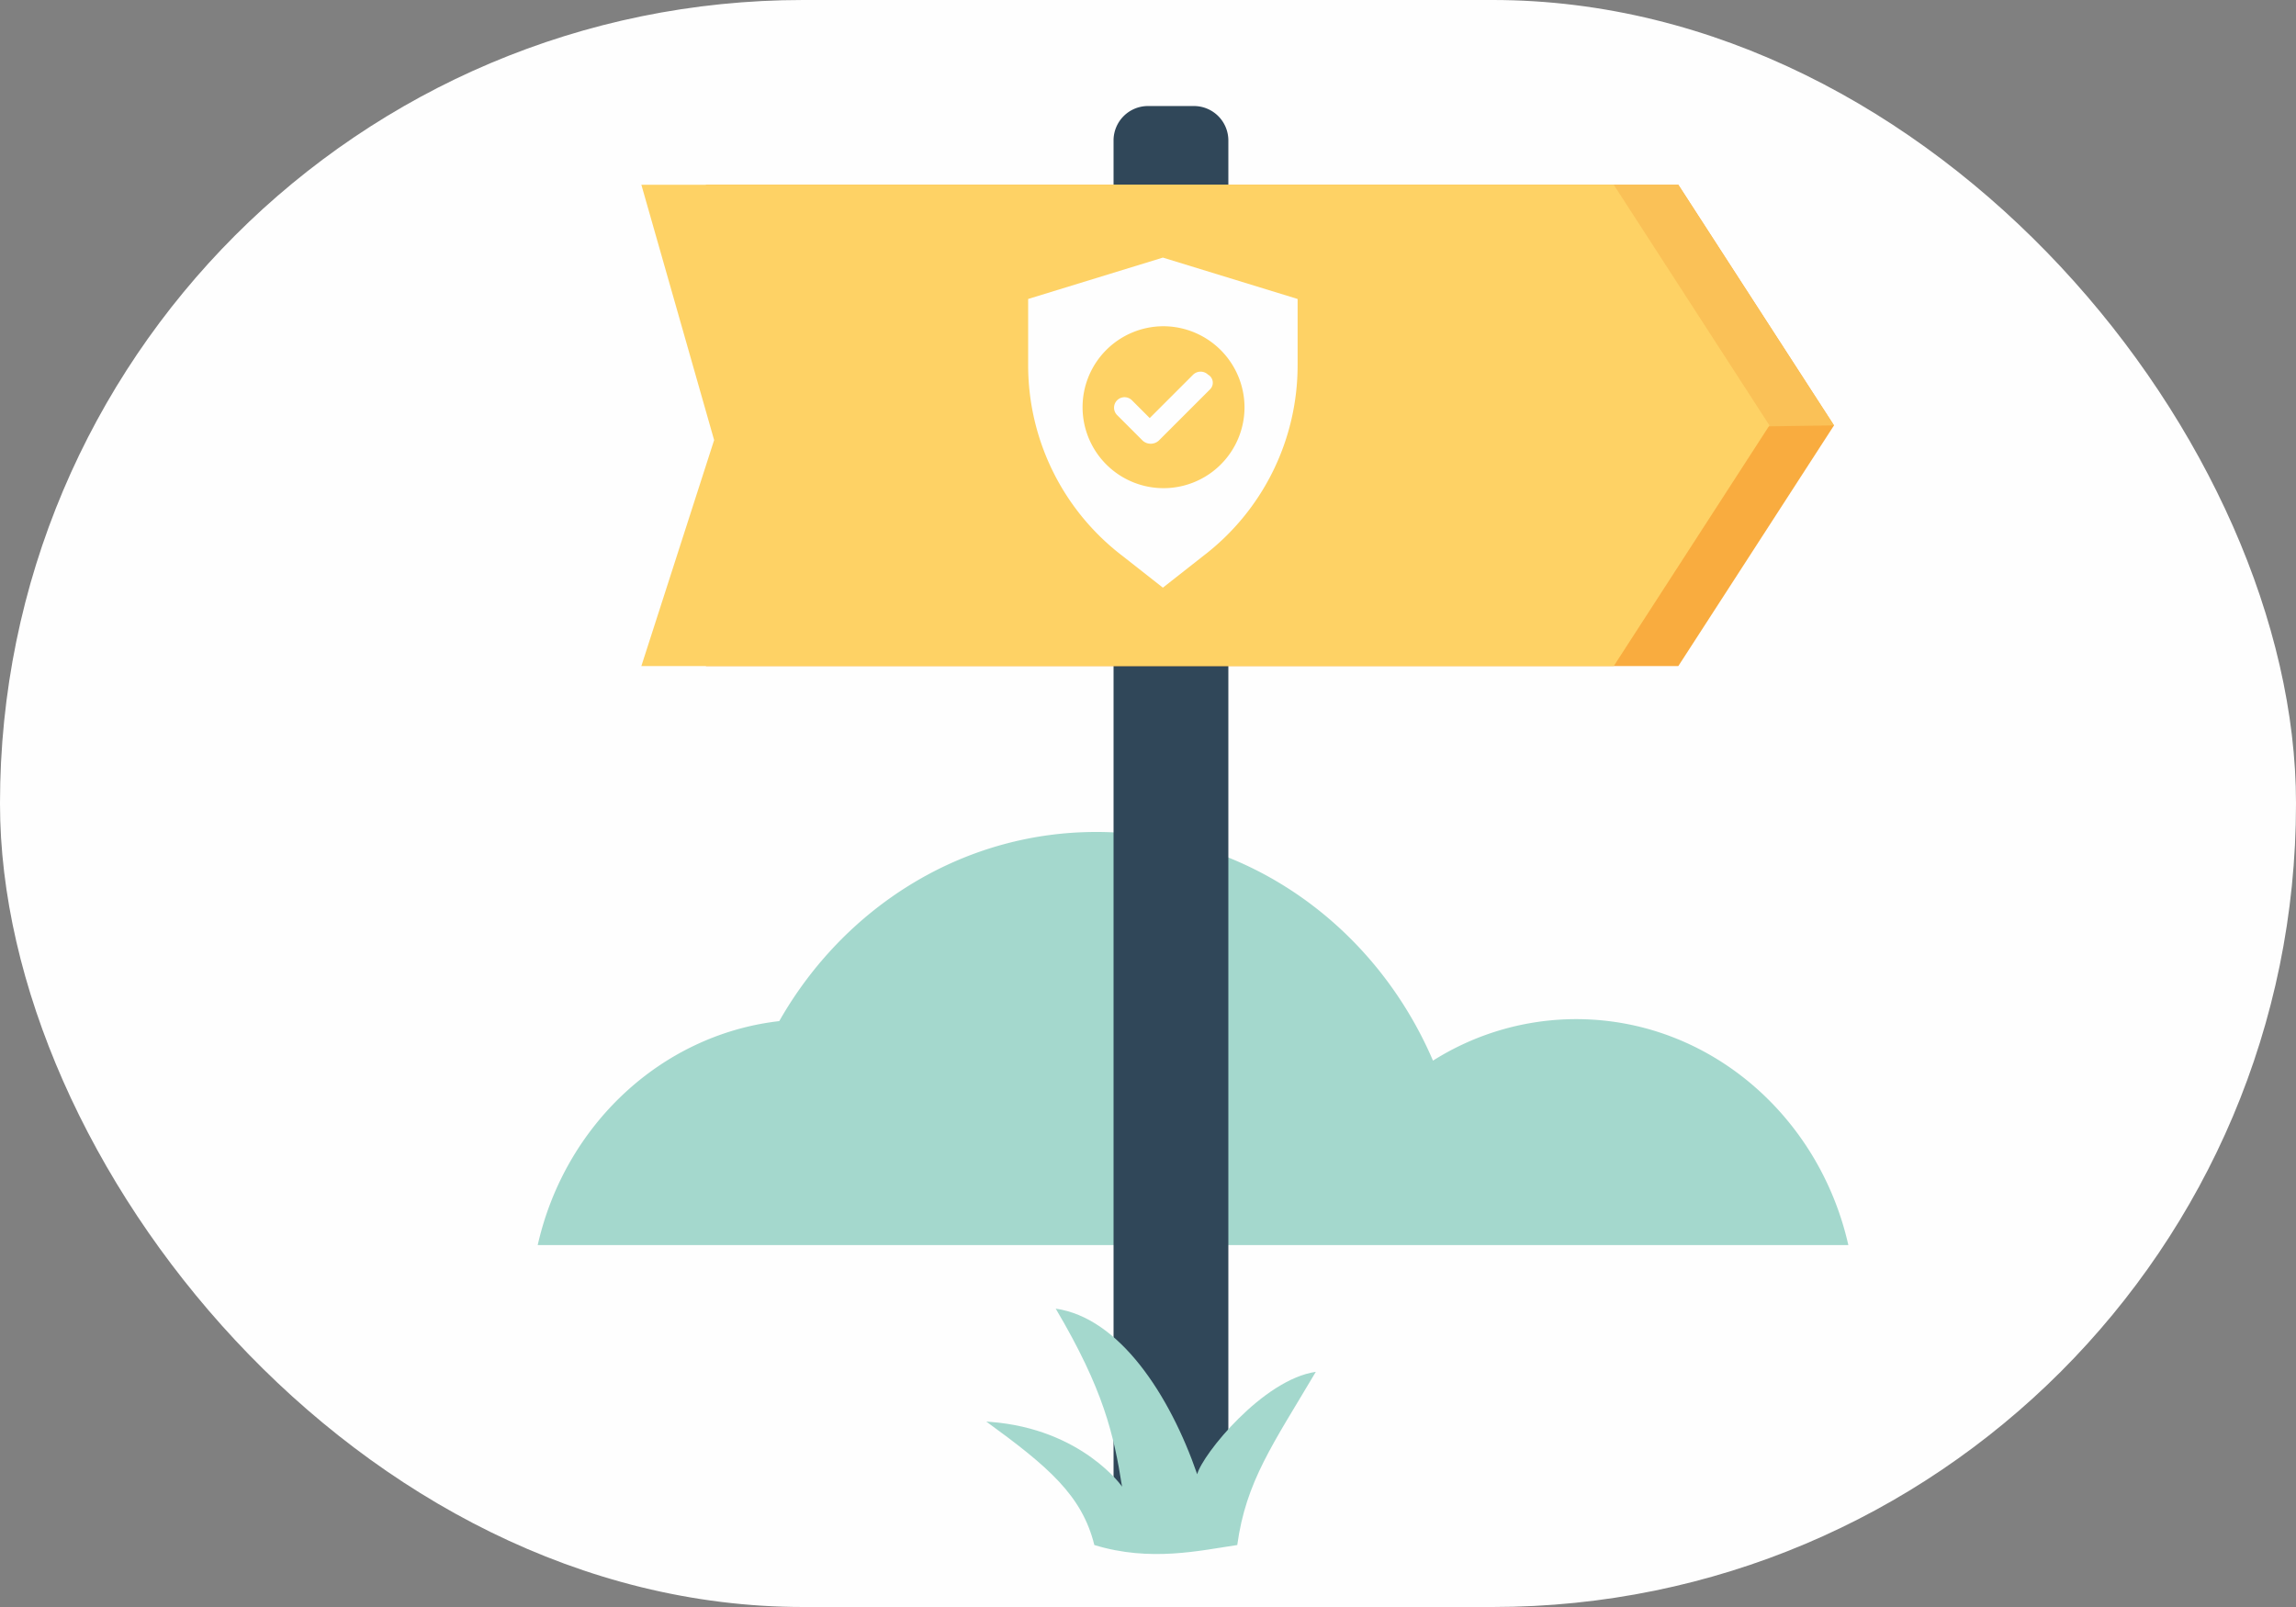
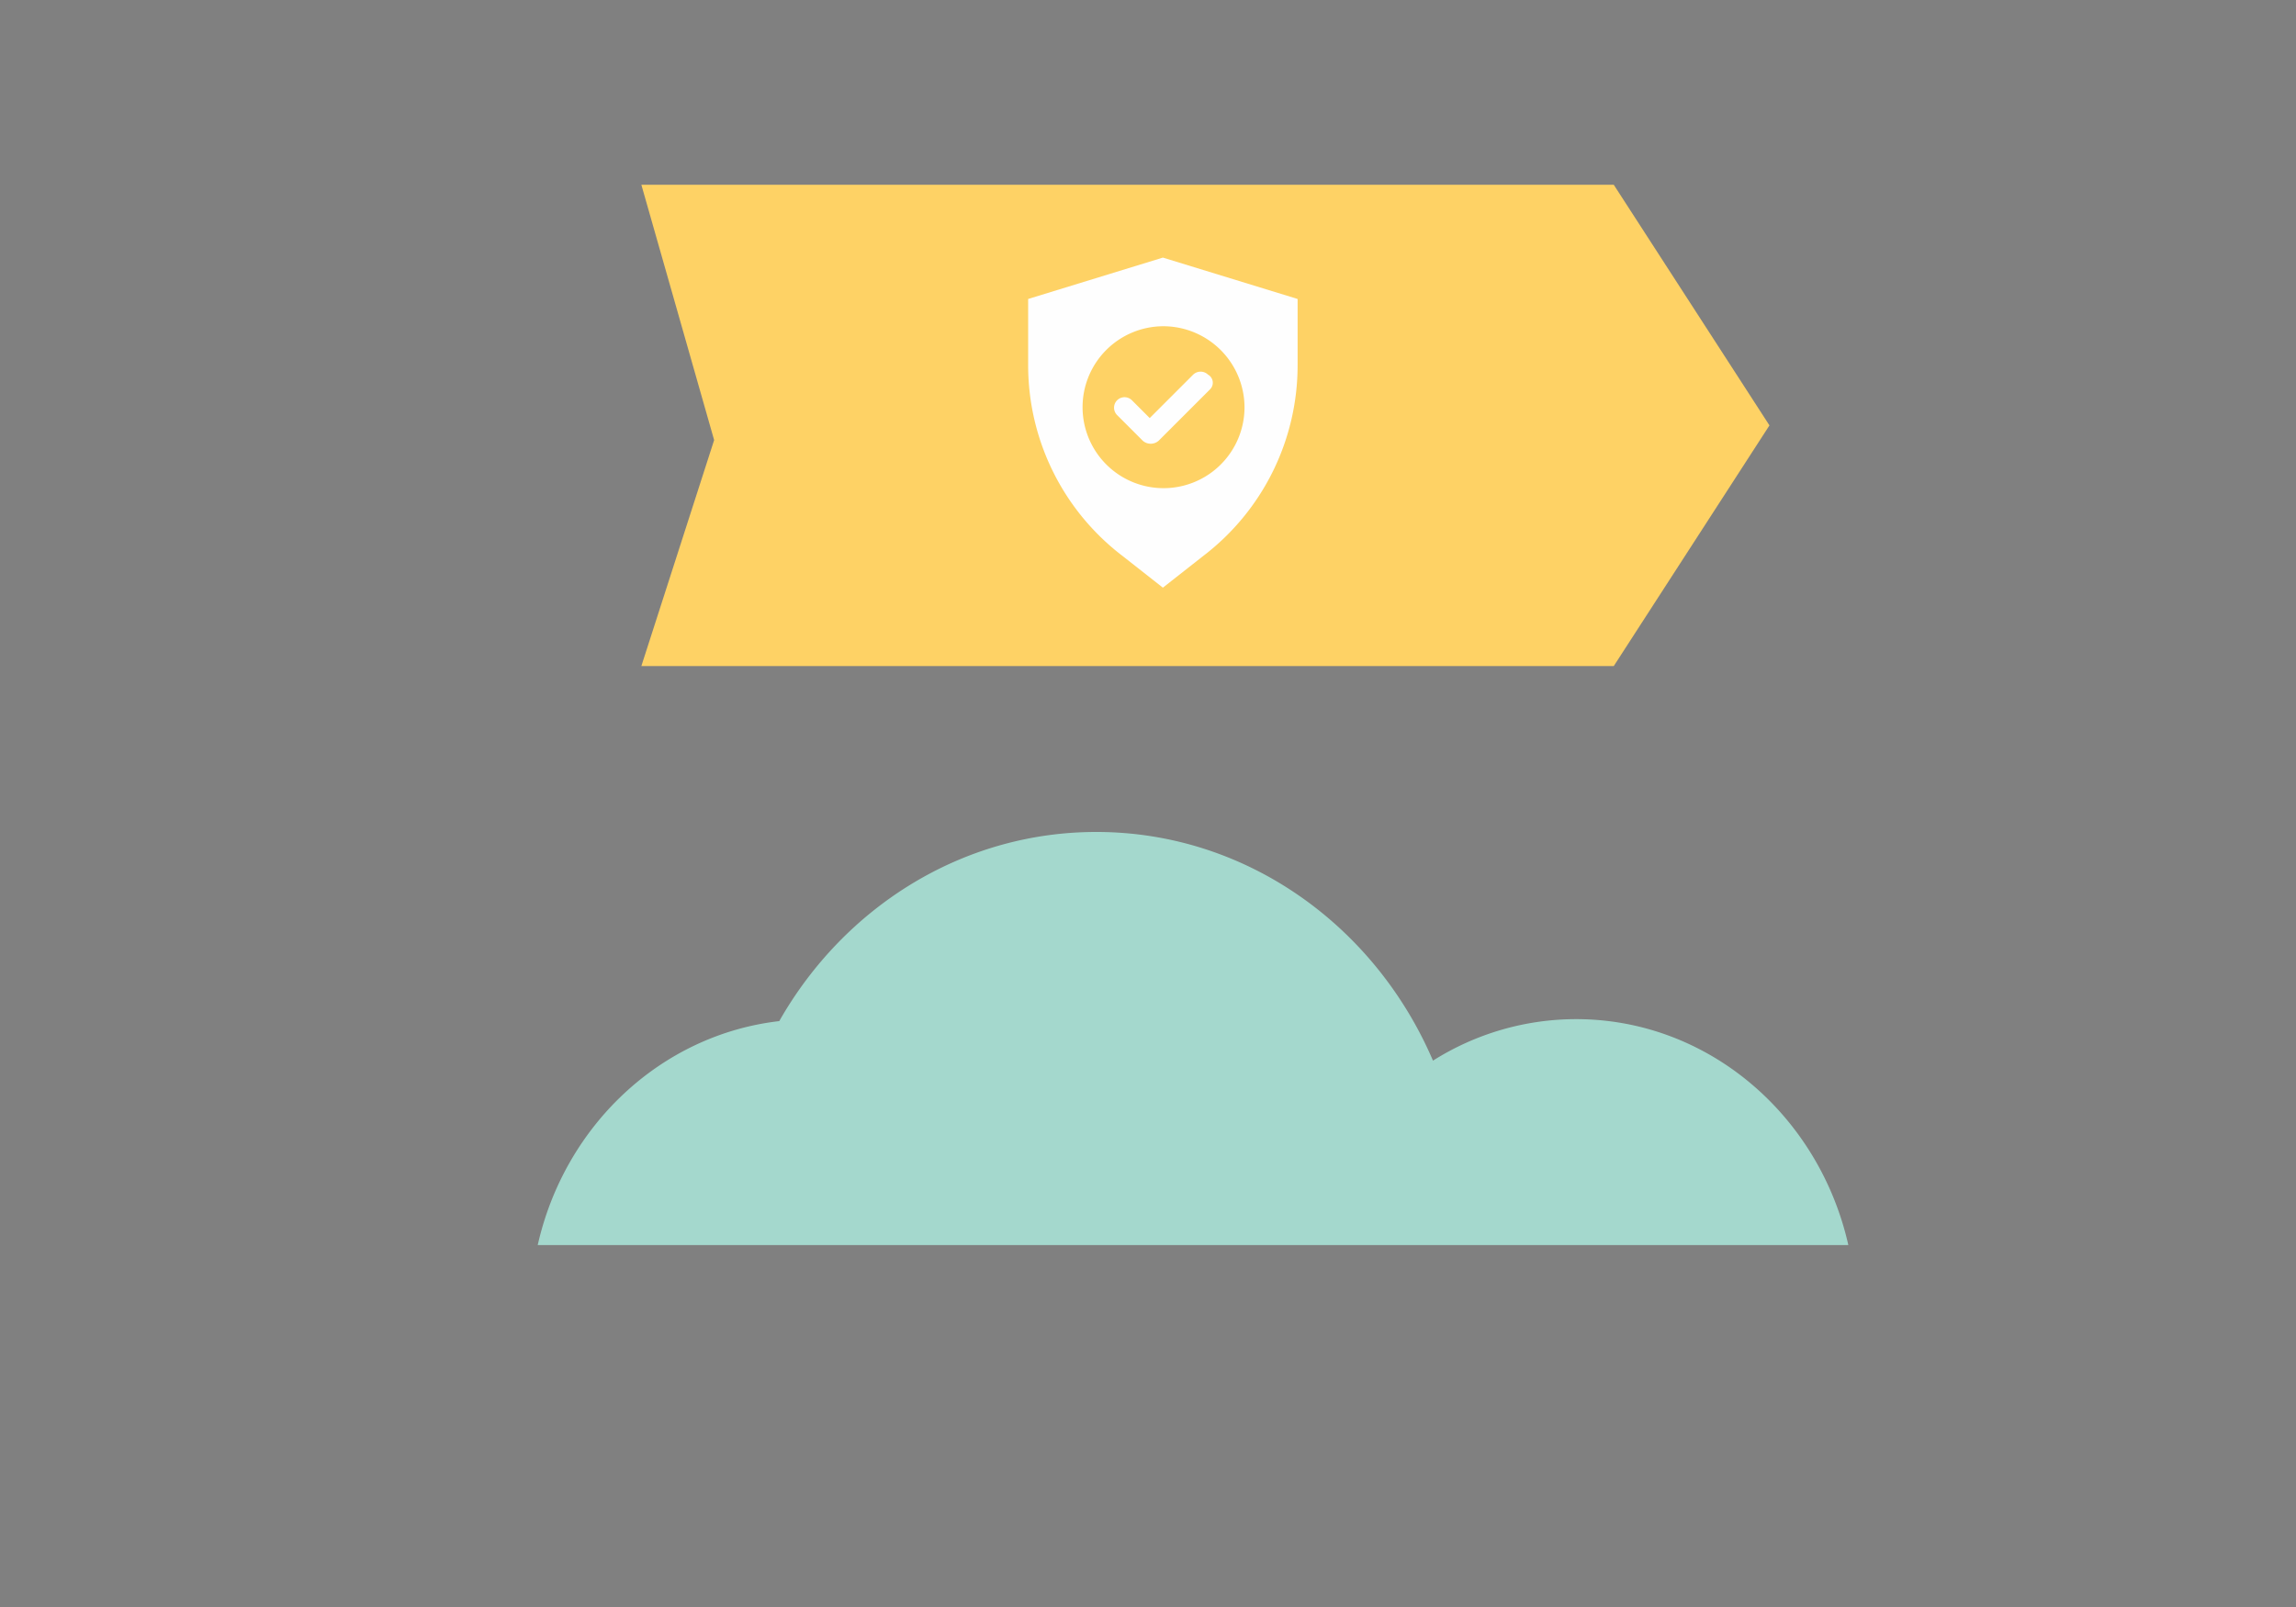
<svg xmlns="http://www.w3.org/2000/svg" width="400" height="280" viewBox="0 0 400 280">
  <rect x="0" y="0" width="400" height="280" fill="#808080" stroke="none" />
  <defs>
    <style>.a{fill:#fefefe;}.b,.g{fill:#a4d8cd;}.c{fill:#304759;}.d{fill:#f9ac3f;}.e{fill:#fac157;}.f{fill:#fed265;}.g{fill-rule:evenodd;}</style>
  </defs>
  <g transform="translate(-440 -1156.526)">
-     <rect class="a" width="400" height="280" rx="139.947" transform="translate(440 1156.526)" />
    <g transform="translate(498.679 1174.589)">
      <path class="b" d="M709.236,1328.559a46.733,46.733,0,0,0-24.921,7.231c-10.064-23.484-32.53-39.844-58.65-39.844-23.483,0-44.018,13.223-55.239,32.956-20.632,2.375-37.394,18.231-42.08,39.021H756.677C751.59,1345.355,732.289,1328.559,709.236,1328.559Z" transform="translate(-493.346 -1169.05)" />
-       <path class="c" d="M6,0h8a6,6,0,0,1,6,6V250a0,0,0,0,1,0,0H0a0,0,0,0,1,0,0V6A6,6,0,0,1,6,0Z" transform="translate(135.32 0.412)" />
      <g transform="translate(53.061 14.13)">
        <g transform="translate(0 0)">
          <g transform="translate(0)">
-             <path class="d" d="M1452.611,567.464H1283.2l12.677-39.37L1283.2,483.609h169.407l27.124,41.927Z" transform="translate(-1271.956 -483.609)" />
-             <path class="e" d="M1295.881,528.093,1283.2,483.609h169.407l27.124,41.927Z" transform="translate(-1271.957 -483.609)" />
            <path class="f" d="M1452.611,567.464H1283.2l12.677-39.37L1283.2,483.609h169.407l27.124,41.927Z" transform="translate(-1283.204 -483.609)" />
          </g>
        </g>
      </g>
      <g transform="translate(120.443 26.82)">
        <g transform="translate(0 0)">
          <path class="a" d="M64.943,20.477V8.909L41.472,1.7,18,8.909V20.477a41.768,41.768,0,0,0,16.43,33.2l7.041,5.533,7.041-5.533A41.768,41.768,0,0,0,64.943,20.477Z" transform="translate(-18 -1.7)" />
        </g>
        <path class="f" d="M47.707,21.8A14.107,14.107,0,1,0,61.814,35.907,14.171,14.171,0,0,0,47.707,21.8Zm8.086,11.01-8.946,8.946a2.093,2.093,0,0,1-2.753,0l-4.473-4.473A1.825,1.825,0,1,1,42.2,34.7l3.1,3.1,7.57-7.57a1.871,1.871,0,0,1,2.581,0A1.618,1.618,0,0,1,55.793,32.81Z" transform="translate(-24.121 -9.84)" />
      </g>
    </g>
    <g transform="translate(611.83 1384.538)">
      <g transform="translate(0 0)">
-         <path class="g" d="M152.15,47.922c-7.459,12.611-12.165,19.055-13.686,30.177-6.5.956-15.142,2.991-24.9,0-2.137-8.643-8.013-13.645-18.817-21.506.149.01.3.02.723.054,16.011,1.226,23.114,11.466,22.926,11.3-1.43-9.057-3.2-16.894-11.559-31.032C117.9,38.5,126.693,51.894,131.484,65.77c.887-3.417,11.429-16.5,20.666-17.848Z" transform="translate(-94.743 -36.91)" />
-       </g>
+         </g>
    </g>
  </g>
</svg>